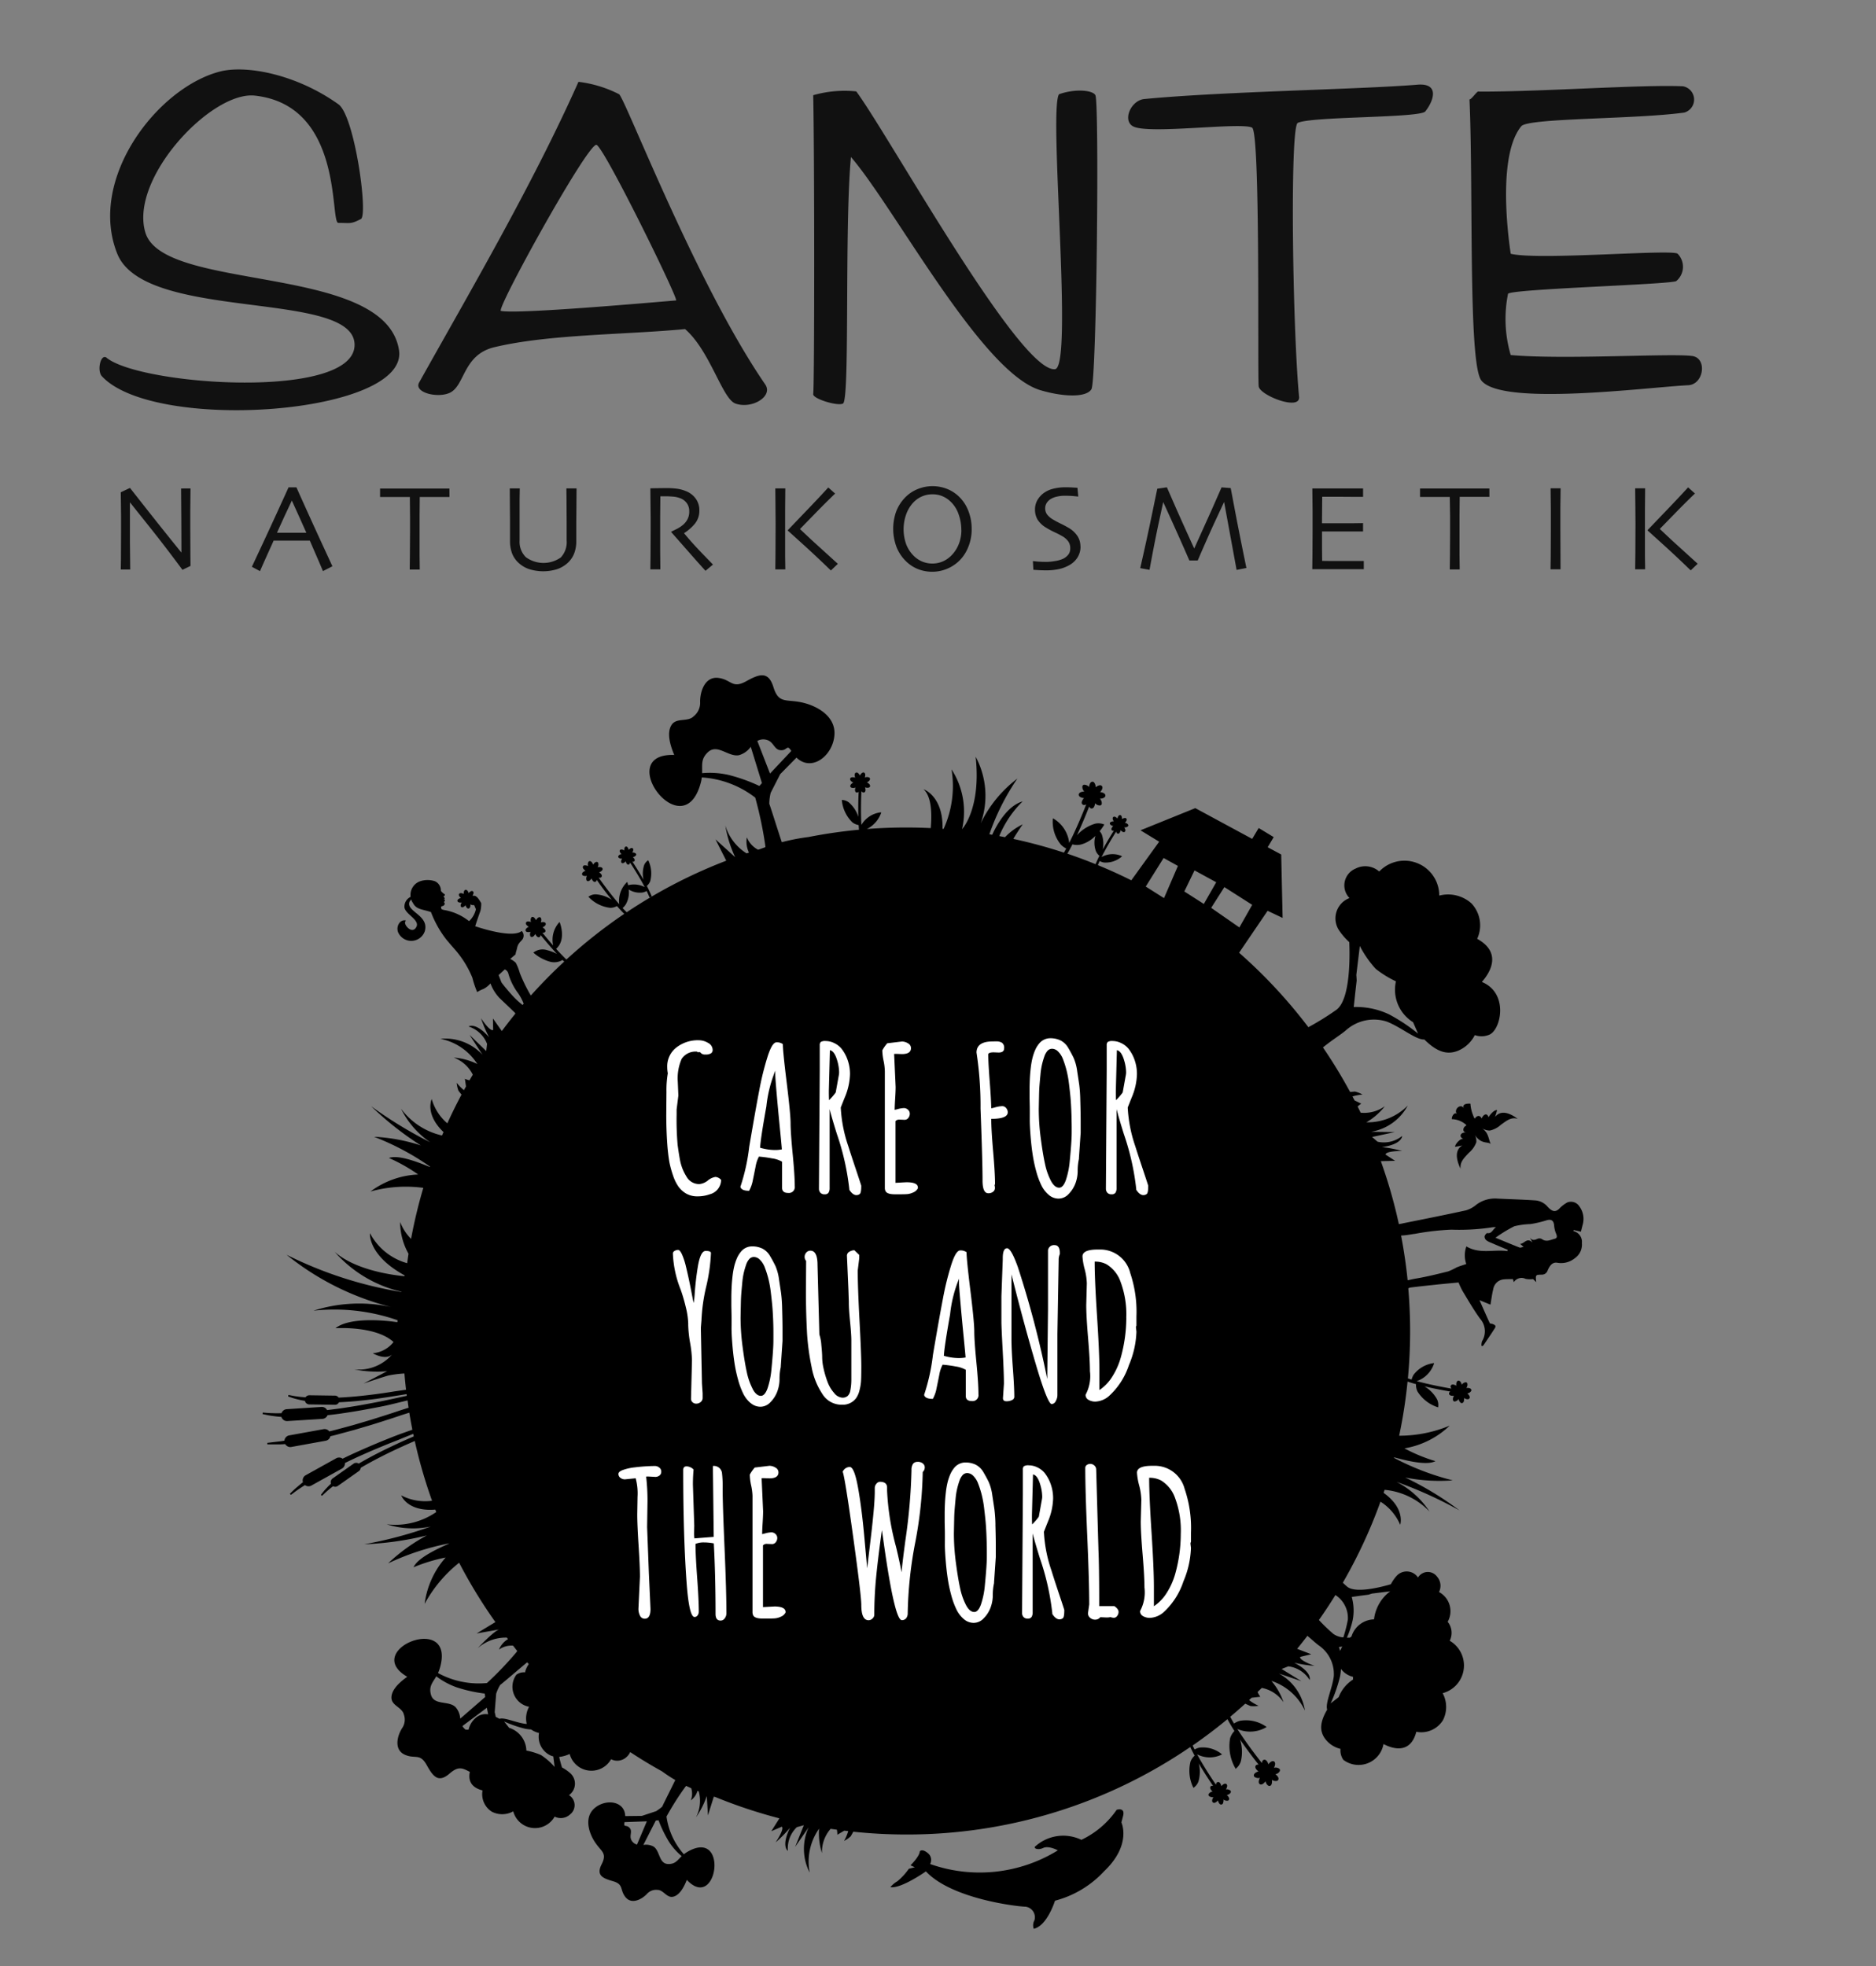
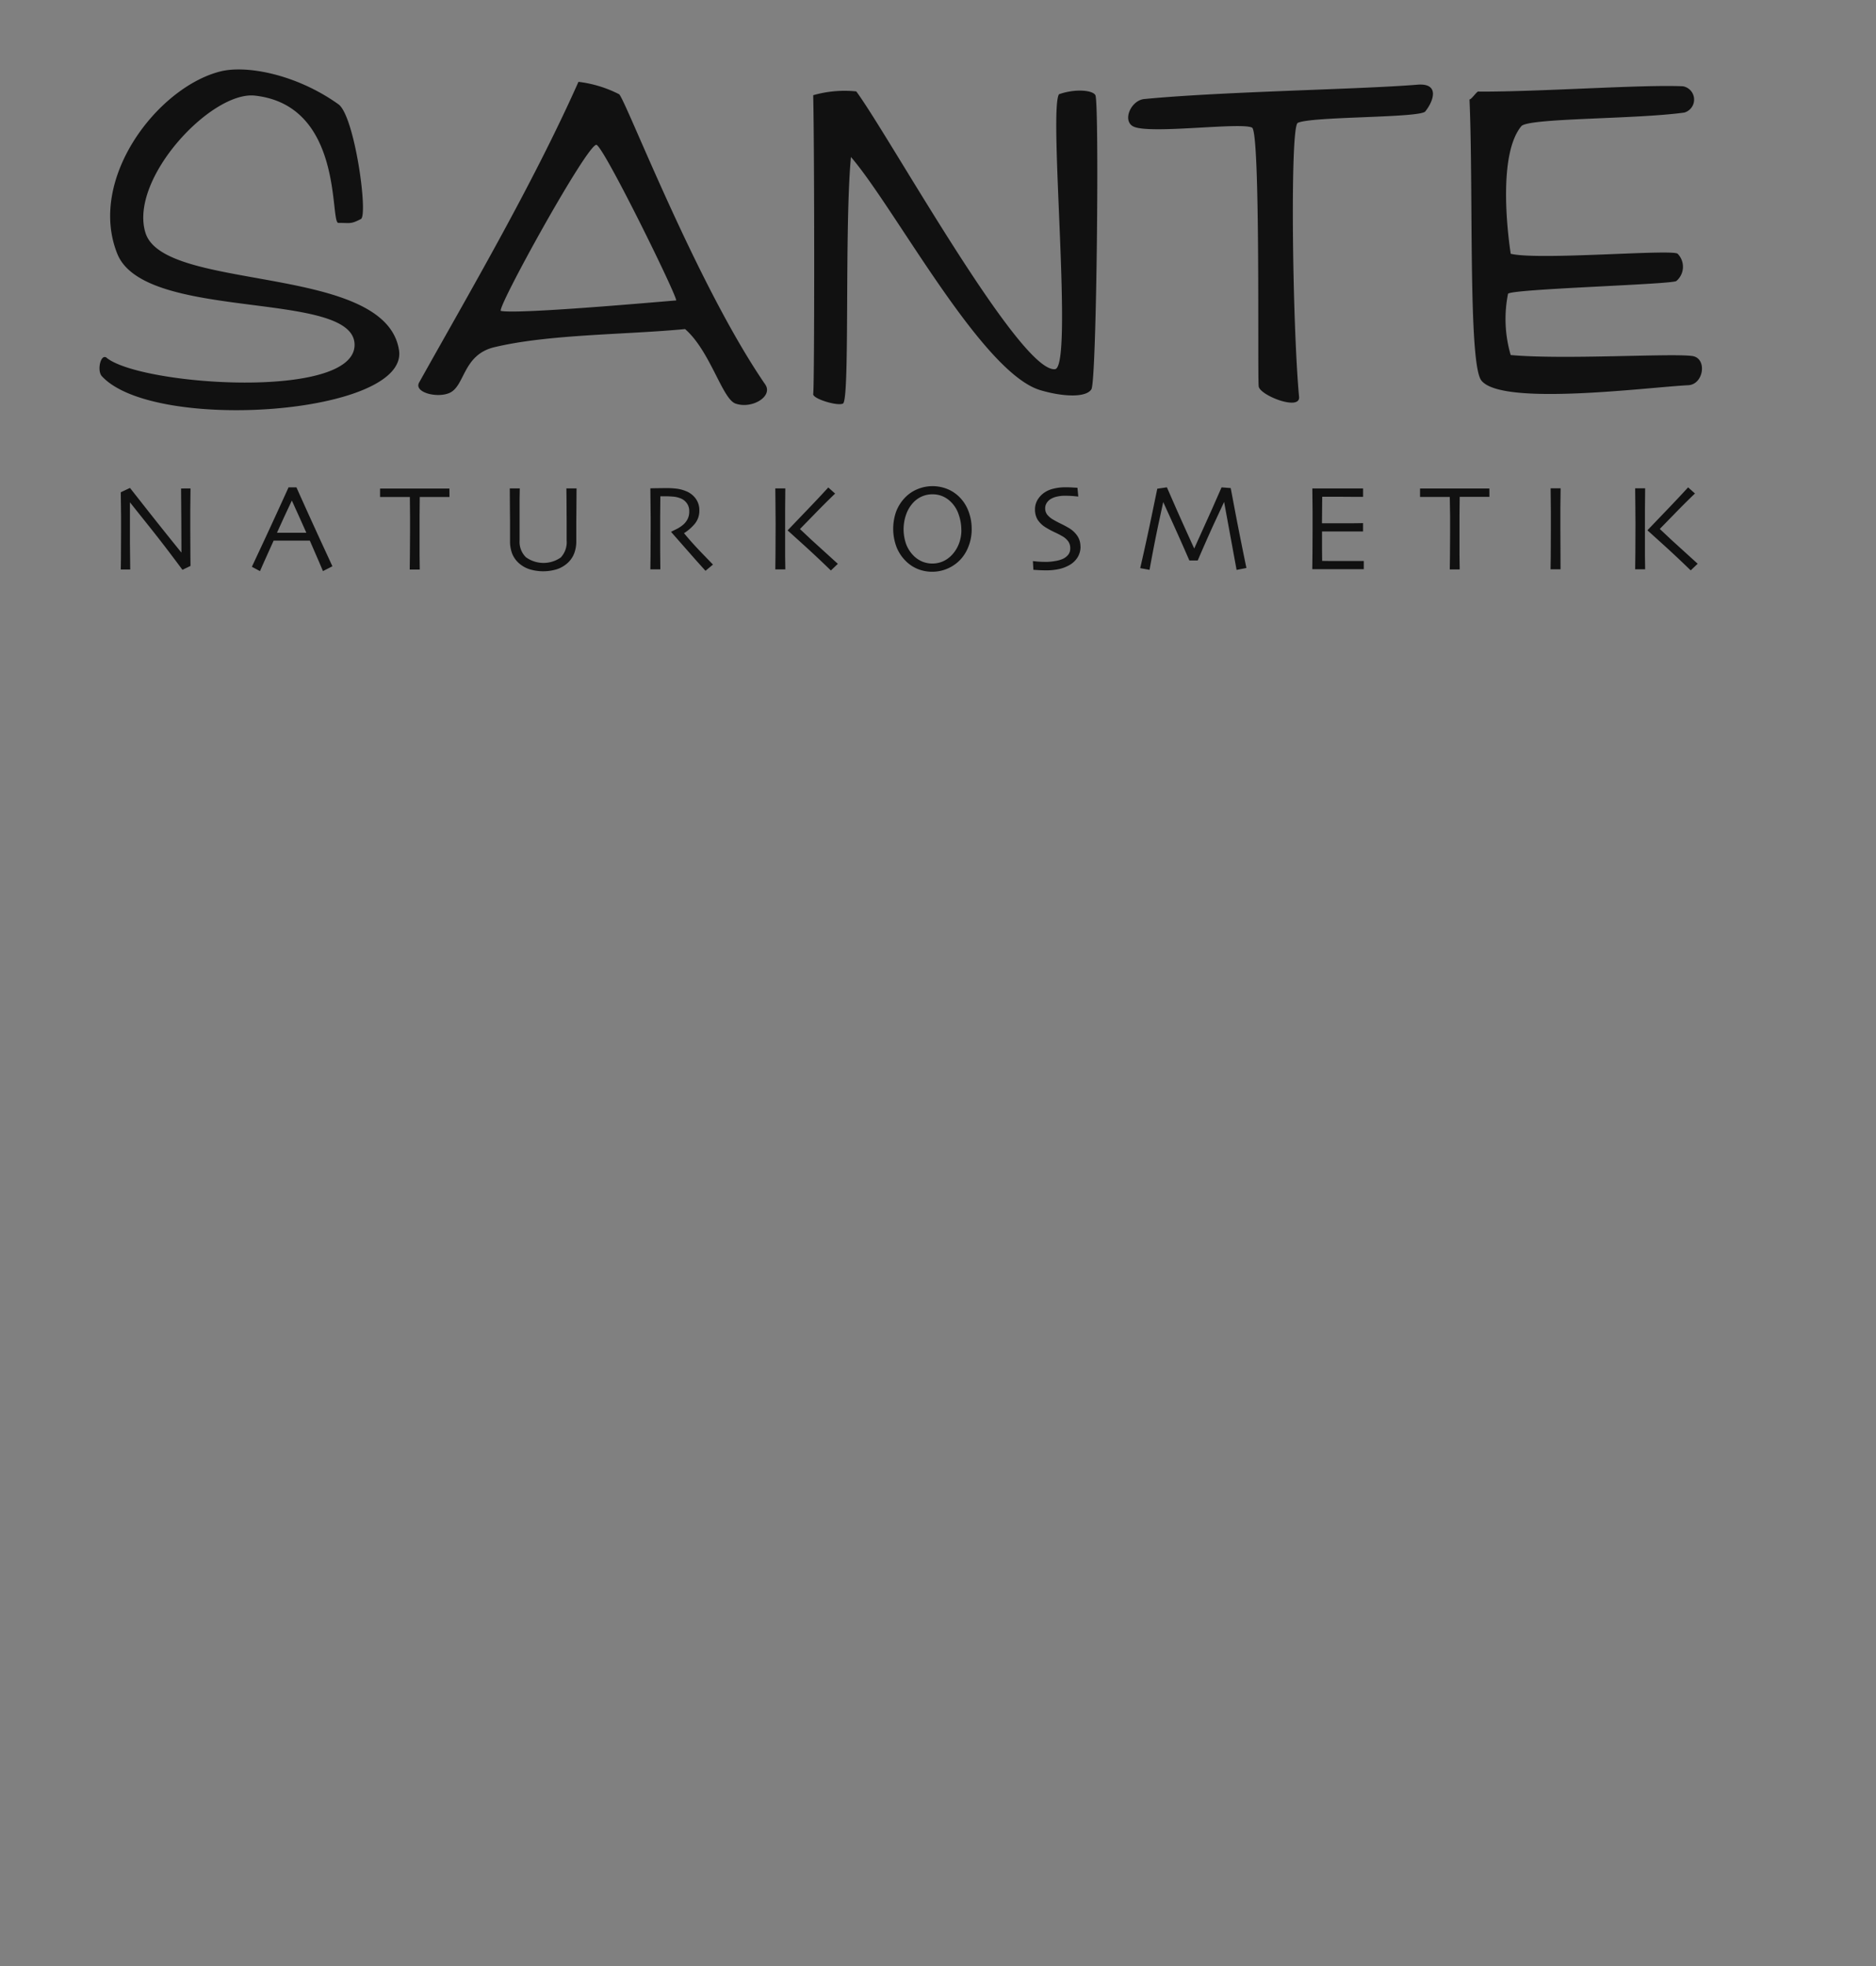
<svg xmlns="http://www.w3.org/2000/svg" width="125" height="131" viewBox="0 0 125 131">
  <rect x="0" y="0" width="125" height="131" fill="#808080" stroke="none" />
  <g id="Gruppe_2500" data-name="Gruppe 2500" transform="translate(-900 -23)">
    <g id="Gruppe_2499" data-name="Gruppe 2499">
-       <rect id="Rechteck_1999" data-name="Rechteck 1999" width="125" height="131" transform="translate(900 23)" fill="#fff" opacity="0" />
      <path id="Pfad_3" data-name="Pfad 3" d="M1.905,21.01c2.324,1.863,16.6,2.826,16.514-.9-.083-3.662-13.986-1.478-15.811-6.039C.62,9.106,5.261,3.011,9.451,1.93c1.743-.45,5.088.178,7.894,2.184,1.079.77,1.992,7.388,1.495,7.645-.682.351-.68.257-1.5.257-.581,0,.386-7.822-5.56-8.48-2.9-.321-8.382,5.525-7.3,9.122,1.2,4.005,16,2.028,16.9,7.838.664,4.3-16.314,5.525-19.8,1.734-.339-.368-.078-1.549.332-1.22m26.26-3.127c1.226.221,10.087-.572,11.676-.7.088-.254-4.878-10.368-5.32-10.368-.643,0-6.71,11-6.357,11.067m-3.443,5.471c-.839.353-2.37-.05-2.007-.7,3.266-5.852,7.527-13.1,10.617-20.036a8.052,8.052,0,0,1,2.71.827c.441.382,5.144,12.658,9.734,19.337.547.8-.9,1.662-1.985,1.272-.883-.318-1.678-3.5-3.355-4.962-3.972.382-9.072.335-12.713,1.209-2.119.509-1.942,2.607-3,3.053M48.98,3.508a7.611,7.611,0,0,1,2.868-.254C54.054,6.244,62.745,22,65.09,21.764c1.236-.127-.441-17.237.265-18.319,1.047-.378,2.245-.284,2.426.063.264.509.089,19.019-.265,19.592s-1.9.508-3.4.063C60.2,22,54.407,11,51.494,7.626c-.442,4.644-.057,16.171-.53,16.427-.353.191-2.039-.32-1.985-.637.088-.509.088-16.029,0-19.909m22.07.255c5.3-.509,14.3-.636,18.187-.955,1.5-.122,1.09,1.074.529,1.781-.353.446-7.577.321-8.5.764-.529.254-.353,13.549.088,18.255.09.961-2.621-.1-2.691-.7-.088-.763.128-16.929-.441-17.237-.706-.382-6.733.445-7.881-.064-.793-.352-.216-1.756.707-1.845m21.665.027c.146,0,.529-.623.619-.52,4.114.015,10.883-.479,13.6-.355a.9.9,0,0,1,.089,1.752c-3.266.454-10.4.354-10.859.908-1.5,1.817-.971,6.747-.706,8.5,1.854.454,10.77-.324,11.123,0a1.24,1.24,0,0,1-.089,1.817c-.313.229-10.859.52-11.212.844a8.514,8.514,0,0,0,.177,4.087c3.531.324,10.682-.13,12.095.065,1.019.14.77,1.9-.266,1.946-2.648.129-12.467,1.427-13.791-.325-.88-1.163-.519-12.751-.784-18.72" transform="translate(905.206 25.836)" fill="#111" />
      <path id="Pfad_4" data-name="Pfad 4" d="M11.694,111.845l-.016,1.448,0,1.173.008,1.822.008.718-.537.261q-1.217-1.644-2.278-2.967l-1.222-1.532,0,2.66.02,1.815h-.63l.012-.718.008-1.718,0-1.165L7.047,112.1l.614-.29,1.234,1.568q1.166,1.476,2.194,2.742l-.008-2.092-.016-2.181Zm9.455,5.185-.63.322-.254-.6-.621-1.431H17.232l-.655,1.456-.254.577-.54-.29.863-1.847q.762-1.64,1.581-3.446h.524q.807,1.805,1.586,3.5ZM19.414,114.8l-.46-1.028-.508-1.121-.512,1.092-.48,1.056,1.956,0Zm9.535-2.386-.54,0-1.44,0-.012,1.254,0,1.164,0,1.444.012.972H26.3l.012-.988.009-1.459v-1.113l-.012-1.274-1.4,0-.585,0v-.561l1.009,0,1.271,0,1.63,0,.71,0Zm8.467-.573-.009,1.282-.008.879v.786l0,.56a2.25,2.25,0,0,1-.141.827,1.682,1.682,0,0,1-.42.621,2.034,2.034,0,0,1-.694.42,3.124,3.124,0,0,1-1.9,0,1.993,1.993,0,0,1-.7-.42,1.707,1.707,0,0,1-.423-.621,2.306,2.306,0,0,1-.138-.827v-.56l0-.786-.008-.879-.008-1.282h.666l-.012.69,0,1.54v.6l0,.637a1.434,1.434,0,0,0,.423,1.121,2,2,0,0,0,2.32.016,1.484,1.484,0,0,0,.392-1.137v-.637l0-.6-.009-1.564-.008-.665Zm9.091,5.076-.5.415-.629-.7-1.666-1.894c.107-.063.242-.122.412-.21a2.155,2.155,0,0,0,.428-.295,1.262,1.262,0,0,0,.258-.338,1.1,1.1,0,0,0,.114-.54.866.866,0,0,0-.165-.533.923.923,0,0,0-.448-.33,1.627,1.627,0,0,0-.492-.105c-.172-.014-.331-.02-.476-.02l-.222,0H43l-.012,1.35v.827l0,1.5.012,1.19h-.666l.012-.935.008-1.733v-.746l-.02-1.984.4-.008.67-.008a5.727,5.727,0,0,1,.682.04,2.393,2.393,0,0,1,.645.174,1.448,1.448,0,0,1,.633.5,1.288,1.288,0,0,1,.234.771,1.352,1.352,0,0,1-.355.955,3.028,3.028,0,0,1-.666.565c.368.45.772.893,1.211,1.35Zm4.82.322H50.66l.012-1.064.008-1.979-.008-1.093-.012-1.262h.666l-.012,1.4,0,1.343,0,1.789Zm3.5-.371-.464.443q-.964-.935-1.859-1.745l-1.025-.927,1.069-1.117q.823-.85,1.642-1.742l.455.407q-.694.666-1.423,1.42l-.92.943.795.746Zm8.918-2.326a3.123,3.123,0,0,1-.226,1.2,2.643,2.643,0,0,1-.581.9,2.594,2.594,0,0,1-2.751.585,2.414,2.414,0,0,1-.8-.512,2.741,2.741,0,0,1-.634-.923,3.456,3.456,0,0,1-.049-2.387,2.745,2.745,0,0,1,.569-.919,2.414,2.414,0,0,1,.836-.584,2.631,2.631,0,0,1,2.029-.013,2.416,2.416,0,0,1,.8.54,2.627,2.627,0,0,1,.6.952,3.246,3.246,0,0,1,.206,1.161m-.69.064a3.059,3.059,0,0,0-.178-1.028,2.084,2.084,0,0,0-.532-.851,1.8,1.8,0,0,0-.544-.363,1.685,1.685,0,0,0-.671-.129,1.72,1.72,0,0,0-.677.133,1.74,1.74,0,0,0-.565.382,2.24,2.24,0,0,0-.5.8,2.962,2.962,0,0,0,0,2.031,2.193,2.193,0,0,0,.52.778,1.832,1.832,0,0,0,.545.359,1.788,1.788,0,0,0,1.343,0,1.843,1.843,0,0,0,.569-.379,2.237,2.237,0,0,0,.5-.738,2.514,2.514,0,0,0,.194-1m7.938,1.113a1.343,1.343,0,0,1-.2.729,1.489,1.489,0,0,1-.525.5,2.482,2.482,0,0,1-.693.27,3.956,3.956,0,0,1-.868.089q-.258,0-.536-.016l-.319-.02-.032-.581.314.033c.173.013.375.02.609.02a3.486,3.486,0,0,0,.553-.056,1.965,1.965,0,0,0,.52-.145,1,1,0,0,0,.364-.283.663.663,0,0,0,.128-.419.783.783,0,0,0-.128-.456,1.249,1.249,0,0,0-.419-.363q-.19-.112-.493-.254a5.248,5.248,0,0,1-.545-.291,1.691,1.691,0,0,1-.589-.544,1.289,1.289,0,0,1-.174-.661,1.25,1.25,0,0,1,.158-.641,1.585,1.585,0,0,1,.415-.468,1.773,1.773,0,0,1,.629-.29,3.292,3.292,0,0,1,.831-.1c.166,0,.335.005.5.016l.295.016.056.585-.294-.028q-.258-.025-.637-.025a2.216,2.216,0,0,0-.468.053,1.361,1.361,0,0,0-.419.154.817.817,0,0,0-.275.257.671.671,0,0,0-.113.387.709.709,0,0,0,.117.383,1.375,1.375,0,0,0,.449.375q.165.1.435.233c.182.087.362.181.537.283a1.8,1.8,0,0,1,.605.548,1.235,1.235,0,0,1,.206.7m11.063,1.439-.658.129-.831-4.528-.706,1.516q-.54,1.189-1.053,2.386h-.556q-.48-1.108-1.061-2.394l-.681-1.5-.335,1.544q-.3,1.435-.577,2.971l-.621-.112q.4-1.737.754-3.443l.383-1.85.641-.093.569,1.3q.531,1.205,1.251,2.778l1.186-2.628.636-1.447.61.048.335,1.77q.322,1.676.713,3.56m7.82.073-.537,0-1.238,0-.94,0-.718,0,.012-1.012.008-1.609,0-1.206-.016-1.552.714,0,.887,0,1.256,0,.524,0v.561l-.508,0-1.158-.008-.593,0H87.1l-.008.911-.008.855.428,0h.444l1.266,0,.6-.008v.556l-.666,0L88,114.712l-.464,0h-.448l0,1.209.008.75.577.008h.73l1.009,0,.459,0Zm8.369-4.817-.54,0-1.439,0-.013,1.254,0,1.164,0,1.444.013.972H95.6l.013-.988.008-1.459v-1.113L95.6,112.41l-1.395,0-.586,0v-.561l1.009,0,1.27,0,1.63,0,.71,0Zm4.739,4.826h-.665l.013-.863.008-1.781,0-1.206-.016-1.548h.665l-.016,1.343,0,1.245.008,1.9Zm5.638,0h-.665l.013-1.064.008-1.979-.008-1.093-.013-1.262h.665l-.013,1.4,0,1.343,0,1.789Zm3.5-.371-.464.443q-.964-.935-1.86-1.745l-1.024-.927,1.069-1.117q.823-.85,1.642-1.742l.457.407c-.464.444-.937.917-1.424,1.42l-.92.943.794.746Z" transform="translate(901 -56.298)" fill="#111" />
      <g id="Komponente_4_62" data-name="Komponente 4 – 62" transform="translate(917.5 68)">
        <g id="Signet_final">
-           <path id="Pfad_1" data-name="Pfad 1" d="M120.976,62.443c-.445-.15-.776.154-1.118.39a1.564,1.564,0,0,1-.747.389,1,1,0,0,1-.543-.172,1.031,1.031,0,0,1,.292.275c.176.214.232.667.324.8-.164-.149-.4-.045-.733-.259a1.1,1.1,0,0,1-.348-.392.918.918,0,0,1,.113.526,1.637,1.637,0,0,1-.491.7c-.282.31-.625.6-.553,1.073-.24-.479-.466-1.224.113-1.556-.088.019-.377.073-.464.087l-.021-.013c.027-.207.385-.577.568-.514-.322-.111-.25-.443.177-.431-.279-.008-.235-.371.023-.464-.022.008-.029-.039-.047-.056a1.477,1.477,0,0,0-.935-.363c-.022-.21.2-.508.342-.338-.252-.305.259-.759.47-.373-.207-.379.425-.321.425-.321a2.6,2.6,0,0,0,.189.8c.043.095.056.154.105.193.107-.172.319-.282.458-.005.092-.25.351-.42.454-.084.1-.168.356-.484.56-.479l.009.024c-.027.087-.1.355-.132.441C119.875,61.777,120.554,62.123,120.976,62.443Zm-26.724,46.04a5.932,5.932,0,0,1-2.35,2,2.789,2.789,0,0,0-3.029.4c-.242.152.117.317.483.142s.979.159.979.159a9.92,9.92,0,0,1-8.513.911.575.575,0,0,0-.151-.726c-.384-.323-.535-.122-.535-.122-.022.358-.62.934-.62.934l.288.132-.4.1a4.125,4.125,0,0,1-.764.832,1.672,1.672,0,0,0-.464.392c.712.116,2.367-1.052,2.367-1.052,1.733,1.861,6.192,2.352,6.634,2.353a.711.711,0,0,1,.6.9.7.7,0,0,0-.05.572c.9-.194,1.417-1.871,1.417-1.871a6.8,6.8,0,0,0,3.271-1.961c1.863-1.766,1.153-3.255,1.153-3.255l.108-.414C94.845,108.281,94.252,108.482,94.252,108.482Zm30.46-38.633-.029.07a.733.733,0,0,1,.567.8,1.1,1.1,0,0,1-.48,1.016,1.445,1.445,0,0,1-1.122.3c-.366-.08-.544.2-.678.506a.4.4,0,0,1-.39.282c-.424.005-.424.01-.372.5l-.21-.205a1.591,1.591,0,0,1-.5-.016.609.609,0,0,0-.781.222l-.064-.208c-.2.006-.4,0-.59.019a.781.781,0,0,0-.719.657c-.083.33-.123.675-.185,1.03l-.73-.3c.244.552.458,1.044.684,1.531.019.04.122.031.182.055.117.047.271.1.161.273-.233.373-.485.733-.73,1.1a.9.9,0,0,1-.088.1l-.079-.019a.885.885,0,0,1,.04-.305,1.258,1.258,0,0,0-.126-1.492c-.43-.591-.8-1.236-1.18-1.864a5.41,5.41,0,0,1-.26-.557c-.543.053-1.1.1-1.655.162-.523.054-1.045.11-1.566.177a.31.31,0,0,0-.128.055c.079.94.122,1.891.122,2.852,0,1.061-.052,2.109-.148,3.145.079.027.161.054.246.08a1.15,1.15,0,0,1,.138-.327h0v0a2,2,0,0,1,1.291-.764l.07-.009-.018.068a1.832,1.832,0,0,1-1.138,1.135c.9.247,1.878.423,2.317.5a.363.363,0,0,1-.04-.065.142.142,0,0,1,.025-.178c.069-.056.192-.036.334.049-.017-.177.024-.3.114-.334.06-.019.147.01.212.153a.7.7,0,0,1,.039.117.361.361,0,0,1,.267-.168.119.119,0,0,1,.1.071.366.366,0,0,1-.065.31c.168-.016.288.02.325.1a.124.124,0,0,1-.006.112.4.4,0,0,1-.255.153.518.518,0,0,1,.146.177.141.141,0,0,1-.025.178c-.069.055-.193.036-.335-.049.017.178-.024.3-.114.333-.06.02-.147-.01-.212-.153a.7.7,0,0,1-.039-.116.364.364,0,0,1-.267.167.116.116,0,0,1-.1-.072.365.365,0,0,1,.065-.309c-.167.016-.287-.021-.325-.1a.123.123,0,0,1,0-.1.214.214,0,0,1,.075-.084c-.368-.061-1.031-.18-1.727-.347a2.292,2.292,0,0,1,.846.869.868.868,0,0,1,.076.476l-.007.057-.054-.018a2.487,2.487,0,0,1-1.327-1.052,1.016,1.016,0,0,1-.092-.476c-.2-.056-.389-.113-.563-.171a33.495,33.495,0,0,1-.559,3.608,8.761,8.761,0,0,0,3.366-.672,5.705,5.705,0,0,1-3.016,1.514,11.192,11.192,0,0,0,2.065.851c-.656.353-2.346-.155-2.751-.254l-.01.035a17.611,17.611,0,0,0,3.915,1.5,11.8,11.8,0,0,1-3.165-.19,21,21,0,0,1,3.61,2.189,27.813,27.813,0,0,0-4.191-1.9,5.824,5.824,0,0,1,2.2,1.979,4.742,4.742,0,0,0-2.994-1.447c-.022.068-.043.136-.066.2,1.474,1.061,1.105,2.129,1.105,2.129a3.393,3.393,0,0,0-1.313-1.54,33.386,33.386,0,0,1-2.509,5.4c.117.112.221.206.3.271.592.47,2.38-.015,2.9-.17a2.828,2.828,0,0,1,.393-.567.912.912,0,0,1,1.418.118.762.762,0,0,1,1.27-.052.918.918,0,0,1,.127,1.02,1.448,1.448,0,0,1,.579,1.984,1.171,1.171,0,0,1,.135,1.263,1.907,1.907,0,0,1-.47,3.493,1.936,1.936,0,0,1,.016,1.808,1.706,1.706,0,0,1-1.772.766c-.486,1.868-2.184.793-2.187.818a1.686,1.686,0,0,1-2.674,1.051,1.1,1.1,0,0,1-.189-.732,1.792,1.792,0,0,1-.943-.569c-.544-.631-.381-1.295.054-2.049-.139-.426.341-1.4.441-2.218a2.31,2.31,0,0,0-.959-2.029c-.209-.145-.474-.394-.8-.668q-.333.437-.68.864l.063.029.873.335-.739.179c-.053.247.954.592.954.592a8.067,8.067,0,0,1-1.352-.209c1.233.64,1.03,1.153,1.03,1.153a1.94,1.94,0,0,0-1.419-.909l-.447.176,1.316.811-1.495-.508a3.422,3.422,0,0,1,1.731,2.466,3.772,3.772,0,0,0-2.234-1.976,4.331,4.331,0,0,1,.81,1.426,2.267,2.267,0,0,0-1.45-.958c-.093.092-.187.183-.281.275a1.4,1.4,0,0,0,.186.315l-.583.065-.168.156a2.948,2.948,0,0,0,.631.378,1.816,1.816,0,0,1-.542.018l-.346-.156q-.492.447-1,.874c.076.142.159.292.253.448a1.334,1.334,0,0,1,.376-.176h0v0a2.343,2.343,0,0,1,1.726.357l.069.047-.069.046a2.133,2.133,0,0,1-1.881.089c.592.928,1.311,1.86,1.638,2.272a.436.436,0,0,1,.017-.089.165.165,0,0,1,.161-.135c.1.006.2.121.254.308.123-.168.258-.246.36-.2.068.031.121.126.065.3a.813.813,0,0,1-.057.133.423.423,0,0,1,.364.065.142.142,0,0,1,.033.143.425.425,0,0,1-.3.22c.159.119.236.247.2.349a.144.144,0,0,1-.093.093.463.463,0,0,1-.342-.068.617.617,0,0,1-.01.27c-.028.09-.088.141-.161.136-.1-.007-.2-.122-.254-.309-.124.169-.258.246-.36.2-.069-.03-.121-.125-.066-.3a.825.825,0,0,1,.056-.132.426.426,0,0,1-.364-.066.138.138,0,0,1-.033-.144c.028-.09.137-.167.3-.219-.158-.119-.235-.246-.2-.348a.142.142,0,0,1,.08-.087.25.25,0,0,1,.131-.014c-.275-.345-.761-.975-1.239-1.674a2.727,2.727,0,0,1,.06,1.431,1.016,1.016,0,0,1-.3.477l-.051.044-.033-.059a2.968,2.968,0,0,1-.339-1.973,1.187,1.187,0,0,1,.291-.488c-.18-.283-.334-.546-.466-.79q-1.12.927-2.32,1.755c.04.087.083.176.13.268a1.131,1.131,0,0,1,.33-.127h0a1.993,1.993,0,0,1,1.443.405l.055.044-.061.035a1.813,1.813,0,0,1-1.6-.037c.447.823,1,1.655,1.256,2.024a.36.36,0,0,1,.019-.074.14.14,0,0,1,.144-.105c.088.011.159.114.2.276.114-.135.233-.193.317-.149.056.03.1.114.038.26a.688.688,0,0,1-.056.11.36.36,0,0,1,.305.077.12.12,0,0,1,.019.123.36.36,0,0,1-.267.168c.128.11.186.223.152.308a.122.122,0,0,1-.084.073.393.393,0,0,1-.286-.078.523.523,0,0,1-.025.229.139.139,0,0,1-.145.106c-.087-.012-.16-.115-.2-.277-.115.136-.233.193-.317.148-.056-.03-.1-.113-.038-.259a.7.7,0,0,1,.055-.109.363.363,0,0,1-.3-.078.118.118,0,0,1-.019-.124.36.36,0,0,1,.266-.168c-.127-.11-.185-.223-.152-.307a.121.121,0,0,1,.073-.069.211.211,0,0,1,.112,0c-.213-.309-.588-.872-.952-1.493A2.318,2.318,0,0,1,99.7,106.6a.863.863,0,0,1-.287.386l-.046.034-.024-.052a2.524,2.524,0,0,1-.171-1.693,1.007,1.007,0,0,1,.276-.4c-.111-.2-.207-.4-.292-.576a33.422,33.422,0,0,1-18.911,5.829,33.966,33.966,0,0,1-3.54-.186l-.168.3a1.826,1.826,0,0,1-.446.312,3.2,3.2,0,0,0,.277-.652l-.264-.03-.464.273a1.453,1.453,0,0,0-.03-.338c-.139-.019-.278-.037-.416-.058a2.336,2.336,0,0,0-.577,1.621,4.354,4.354,0,0,1-.193-1.632,3.819,3.819,0,0,0-.625,2.929,3.442,3.442,0,0,1-.069-3.02l-.9,1.306.577-1.443-.463.128a1.966,1.966,0,0,0-.6,1.583s-.467-.289.144-1.545a8.161,8.161,0,0,1-.962.98s.605-.882.416-1.049l-.7.3.5-.793.036-.064a33.324,33.324,0,0,1-4.462-1.5c.173.08.224.107.091.065l-.387,1.236-.079-1.284a5.768,5.768,0,0,1-.721,1.423,2.389,2.389,0,0,0,.185-1.734l-.084-.034a1.175,1.175,0,0,1-.445.632,1.19,1.19,0,0,0,.028-.811c-.113-.05-.225-.1-.335-.156l-.065.077a18.742,18.742,0,0,0-1.247,1.969,4.767,4.767,0,0,0,1.159,2.511,1.884,1.884,0,0,1,.215-.149c2.812-1.665,2.024,4.029-.02,1.857-.151.387-.446,1.018-.911,1.121-.426.1-.642-.461-1.054-.455a.814.814,0,0,0-.7.278c-.358.372-1.034.712-1.433.191-.382-.5-.093-.839-.827-1.049-.661-.19-1.134-.375-.75-1.126.251-.492.165-.7-.042-.959-.1-.12-.216-.251-.342-.427-.465-.648-.8-1.7-.12-2.325.746-.679,2.045-.524,2.075.5l1.111-.013.951-.315s.413-.273.421-.335c.005-.04.546-1.107.853-1.739a9.822,9.822,0,0,1-.885-.58q-1.085-.6-2.12-1.283a.967.967,0,0,1-.254.339.908.908,0,0,1-1.02.138,1.5,1.5,0,0,1-2.758-.352,2.259,2.259,0,0,1-.7.2c.07.3.143.552.189.7a2.827,2.827,0,0,1,.571.4.937.937,0,0,1-.106,1.445.782.782,0,0,1,.064,1.292.908.908,0,0,1-1.02.138,1.5,1.5,0,0,1-2.758-.352,1.506,1.506,0,0,1-1.426.025A1.377,1.377,0,0,1,52,107.191c-.883-.225-.939-.805-.845-1.236-.077-.039-.151-.077-.219-.109-.364-.173-.629-.217-1.132.221-.769.668-1.119.16-1.528-.572-.453-.812-.769-.373-1.46-.686-.721-.327-.516-1.225-.182-1.756a1,1,0,0,0,.126-.912c-.109-.491-.821-.589-.829-1.122-.011-.582.643-1.11,1.053-1.4-3.116-1.812,3.314-4.358,2.163-.549a2.3,2.3,0,0,1-.113.3,5.665,5.665,0,0,0,3.261.665A22.569,22.569,0,0,0,54.242,98c.025-.035.049-.067.071-.1-.094-.116-.187-.234-.277-.354a1.411,1.411,0,0,0-.94.263,1.438,1.438,0,0,1,.6-.7l-.074-.1a2.845,2.845,0,0,0-1.952.711s1.126-1.2,1.459-1.258l-1.522.269,1.249-.757a33.551,33.551,0,0,1-2.415-3.955,8.946,8.946,0,0,0-2.3,2.743,5.789,5.789,0,0,1,1.4-3.09,11.178,11.178,0,0,0-2.136.649c.329-.784,2.389-1.552,2.374-1.593a17.138,17.138,0,0,0-4.069,1.332A11.9,11.9,0,0,1,48.289,90.2a20.86,20.86,0,0,1-4.173.589,27.746,27.746,0,0,0,4.442-1.184,5.762,5.762,0,0,1-2.942-.146,4.813,4.813,0,0,0,3.3-.817l-.062-.164c-1.88.149-2.272-.947-2.272-.947a3.429,3.429,0,0,0,2.054.358,33.257,33.257,0,0,1-1.152-3.981l-.083.036c-.384.165-.793.35-1.216.548-.372.174-.751.36-1.156.571-.363.188-.718.383-1.056.578l-.091.055a.3.3,0,0,1-.128.222l-1.4.987a.3.3,0,0,1-.313.016c-.12.09-.211.164-.286.23-.151.124-.262.232-.335.3l-.117.111-.074-.068.131-.163a3.525,3.525,0,0,1,.275-.315c.079-.087.177-.183.266-.267a.305.305,0,0,1,.111-.347l1.4-.987a.3.3,0,0,1,.338,0l.07-.042c.388-.223.737-.414,1.07-.586.414-.214.8-.4,1.169-.575.418-.2.83-.383,1.223-.552l.136-.061c-.012-.056-.025-.111-.036-.167-.329.131-.749.3-.985.4-.425.163-.883.347-1.4.564-.42.176-.858.367-1.339.585-.272.125-.542.254-.827.394a.4.4,0,0,1-.2.371l-2.036,1.131a.388.388,0,0,1-.426-.032c-.157.1-.277.175-.377.246-.179.118-.312.219-.408.292l-.153.116-.066-.078.182-.176a4.3,4.3,0,0,1,.334-.3c.1-.088.213-.18.354-.29a.393.393,0,0,1,.182-.466l2.037-1.132a.388.388,0,0,1,.421.03c.306-.15.584-.282.848-.4.442-.2.9-.4,1.349-.589.514-.215.974-.4,1.407-.567.235-.091.695-.25,1.046-.374q-.112-.566-.205-1.138c-.194.062-.476.151-.549.175-.311.106-.635.215-.956.315l-.2.065c-.408.13-.831.266-1.245.384l-.713.211-.911.246c-.158.044-.315.086-.471.125l-.215.051a.39.39,0,0,1-.312.3l-2.289.414a.387.387,0,0,1-.407-.192,4.642,4.642,0,0,1-.488.02l-.7,0-.007-.1.694-.083a4.308,4.308,0,0,0,.449-.065.39.39,0,0,1,.319-.351l2.289-.415a.39.39,0,0,1,.38.15l.207-.05c.139-.034.277-.072.418-.11l.256-.069.7-.189.71-.21c.425-.122.86-.261,1.28-.395l.164-.052c.317-.1.635-.206.944-.31.084-.029.409-.131.607-.194-.025-.162-.046-.325-.068-.487-.43.1-1.176.292-1.568.371-.448.091-.936.184-1.49.282-.452.08-.927.155-1.45.231-.282.039-.557.073-.826.1a.393.393,0,0,1-.338.247L39,82.579a.388.388,0,0,1-.4-.274c-.2-.018-.4-.037-.569-.065a4.134,4.134,0,0,1-.45-.077l-.239-.05.014-.1.2.016c.12.01.283.023.494.026.156.008.336.006.556,0a.386.386,0,0,1,.343-.266l2.321-.151a.388.388,0,0,1,.37.21c.261-.031.526-.065.8-.1.533-.077,1-.152,1.44-.229.551-.1,1.035-.189,1.48-.28.333-.067,1.091-.233,1.592-.343l-.014-.112-.742.12c-.412.068-.846.132-1.326.2-.407.054-.841.1-1.292.145-.375.034-.758.061-1.142.079a.3.3,0,0,1-.272.167l-1.709-.025a.3.3,0,0,1-.288-.237,5.133,5.133,0,0,1-.528-.111,3.265,3.265,0,0,1-.406-.12l-.188-.063.025-.1s.056.01.159.031.256.052.444.074c.155.025.342.039.536.051a.3.3,0,0,1,.254-.135l1.709.025a.3.3,0,0,1,.242.132c.4-.02.768-.046,1.136-.079.464-.045.883-.092,1.28-.144.455-.059.9-.125,1.317-.194l.756-.109q-.063-.538-.108-1.082a7.127,7.127,0,0,0-1.077.138c-.393.107-1.643.53-1.643.53l1.568-.819a7.842,7.842,0,0,1-2.19-.122,2.942,2.942,0,0,0,2.514-.983c-.466.394-1.279-.092-1.279-.092a1.973,1.973,0,0,0,1.381-.748c-1.19-1.1-3.868-.92-3.868-.92.845-.676,2.871-.585,4.125-.4,0-.044.008-.089.012-.133a12.8,12.8,0,0,0-5.6-.635,9.943,9.943,0,0,1,5.187-.241A18.111,18.111,0,0,1,38.945,71.5a26.717,26.717,0,0,0,7.654,2.48l0-.02a8.421,8.421,0,0,1-4.45-2.655c1.439,1.272,4.063,1.57,4.653,1.621,0-.017.007-.034.012-.051C44.331,71.518,44.5,70.06,44.5,70.06a4.021,4.021,0,0,0,2.479,2c.028-.21.057-.419.089-.628a4.352,4.352,0,0,1-.559-2.12,3.249,3.249,0,0,0,.729,1.128,33.3,33.3,0,0,1,.816-3.4,8.8,8.8,0,0,0-3.518.243,5.7,5.7,0,0,1,3.176-1.133,11.217,11.217,0,0,0-1.947-1.1c.714-.278,2.405.485,2.731.6l.009-.024a17.483,17.483,0,0,0-3.731-1.988,11.808,11.808,0,0,1,3.119.577A21.048,21.048,0,0,1,44.578,61.6a27.878,27.878,0,0,0,3.93,2.4,5.841,5.841,0,0,1-1.939-2.234A4.684,4.684,0,0,0,49.3,63.551c.032-.076.066-.151.1-.227-1.267-1.211-.785-2.2-.785-2.2a3.287,3.287,0,0,0,1.04,1.617q.442-.974.944-1.913l-.2-.254a1.856,1.856,0,0,1-.12-.533,3.3,3.3,0,0,0,.48.492c.046-.084.093-.166.139-.249l-.074-.51a1.466,1.466,0,0,0,.306.1c.072-.126.148-.25.222-.375A2.333,2.333,0,0,0,50.08,58.36a4.261,4.261,0,0,1,1.573.431,3.772,3.772,0,0,0-2.46-1.681A3.373,3.373,0,0,1,52,58.176l-.865-1.33,1.111,1.079.056-.48a1.952,1.952,0,0,0-1.23-1.155s.441-.328,1.367.714a8.219,8.219,0,0,1-.541-1.266s.585.9.809.782l-.014-.766.542.767.054.068q.439-.591.9-1.16c-.011-.018-.021-.037-.031-.058l-1.037-.991a2.842,2.842,0,0,1-.593-.963,1.6,1.6,0,0,1-.46.368,2.007,2.007,0,0,0-.425.212,6.6,6.6,0,0,1-.32-.957,6.7,6.7,0,0,0-1.153-1.87c-.148-.168-.368-.418-.6-.7a7.048,7.048,0,0,1-1.008-1.809c-.584-.192-.944-.164-1.177-.562l-.027-.049a.713.713,0,0,1-.111-.233l-.109.15c-.271.675,1.342.889,1.009,1.99a.956.956,0,0,1-1.733.133c-.211-.358.005-.9.415-.877.068,0,.067.025.033.067-.163.2.462.932.737.357.216-.452-.722-.824-.8-1.27a.719.719,0,0,1,.409-.717.961.961,0,0,1,.644-1.042,1.522,1.522,0,0,1,.972,0,.675.675,0,0,1,.4.643,1.01,1.01,0,0,0,.258.232s.052.073-.089.133c0,0,.082.091.081.144s-.069.069-.069.069l.06,0s.074.07-.032.151c-.03.023.068.07.041.158-.051.172-.258.094-.237.218s.021.124.185.167a3.665,3.665,0,0,1,1.681.746,1.545,1.545,0,0,0,.455-.8s-.069-.145-.113-.273a.317.317,0,0,1-.254-.053c.013.143-.022.246-.1.276a.1.1,0,0,1-.094-.007.318.318,0,0,1-.126-.21.444.444,0,0,1-.16.13.117.117,0,0,1-.145-.024c-.045-.057-.027-.161.047-.281-.153.018-.261-.016-.283-.092-.016-.053.014-.13.15-.186a.617.617,0,0,1,.083-.027c-.1-.076-.147-.157-.139-.224a.105.105,0,0,1,.066-.086.316.316,0,0,1,.259.052c-.013-.143.022-.246.1-.277a.109.109,0,0,1,.094.007.322.322,0,0,1,.126.211.448.448,0,0,1,.16-.13.118.118,0,0,1,.145.023c.046.057.028.161-.046.281.133-.015.228.01.266.066.108.045.318.425.318.425a2.031,2.031,0,0,1-.055.527c-.076.189-.24.68-.347,1.011.093.032,2.476.851,3.1.315a.443.443,0,0,1-.012.633c-.313.327-.252.393-.354.721s.089.077-.4.512a1.343,1.343,0,0,1,.374.258,3.549,3.549,0,0,1,.266.678,10.791,10.791,0,0,0,.734,1.5q1.058-1.182,2.224-2.261c-.037-.036-.075-.072-.112-.11a1.063,1.063,0,0,1-.839.116,2.785,2.785,0,0,1-1.063-.569l-.041-.036.043-.033A.994.994,0,0,1,56.3,51.2a2.834,2.834,0,0,1,.658.253c-.462-.5-.867-.985-1.089-1.259a.191.191,0,0,1-.047.117.112.112,0,0,1-.106.029c-.072-.017-.142-.094-.2-.217-.079.142-.173.216-.258.2a.117.117,0,0,1-.078-.068.378.378,0,0,1,.022-.279.46.46,0,0,1-.224.017.129.129,0,0,1-.114-.116c0-.083.078-.168.219-.232-.147-.083-.221-.184-.193-.27.02-.06.1-.112.25-.076a.665.665,0,0,1,.091.028.344.344,0,0,1,.018-.3.111.111,0,0,1,.113-.037c.074.016.142.094.2.217.079-.142.174-.216.258-.2a.118.118,0,0,1,.079.068.38.38,0,0,1-.022.279.459.459,0,0,1,.223-.017.129.129,0,0,1,.114.116c0,.083-.078.168-.219.232.146.083.22.184.193.269-.017.053-.078.1-.2.085.163.2.418.512.717.851a1.747,1.747,0,0,1,.38-1.516l.048-.046.025.061c0,.011.438,1.113-.255,1.724q.361.4.685.713a33.717,33.717,0,0,1,3.854-3.043c-.153-.152-.314-.325-.485-.52a.936.936,0,0,1-.437.118,2.334,2.334,0,0,1-1.43-.7l-.038-.038.045-.03a.8.8,0,0,1,.431-.131,2.137,2.137,0,0,1,1.079.362c-.428-.525-.8-1.04-1-1.33a.2.2,0,0,1-.04.1.113.113,0,0,1-.084.043c-.084,0-.164-.086-.22-.235-.075.114-.158.181-.233.183a.109.109,0,0,1-.1-.057.348.348,0,0,1,.03-.3.655.655,0,0,1-.113.014c-.147,0-.208-.058-.215-.118-.013-.089.076-.176.232-.235-.13-.086-.2-.184-.18-.265a.131.131,0,0,1,.14-.095.482.482,0,0,1,.209.052.379.379,0,0,1,.023-.281.114.114,0,0,1,.091-.051c.085,0,.165.085.221.235.074-.114.158-.182.234-.184a.112.112,0,0,1,.1.057.346.346,0,0,1-.031.3.644.644,0,0,1,.114-.014c.147,0,.208.058.216.117.012.089-.077.176-.233.235.13.086.2.183.179.265a.132.132,0,0,1-.139.095.336.336,0,0,1-.071-.007c.242.345.794,1.108,1.372,1.771a1.741,1.741,0,0,1,.483-1.438l.05-.043.021.063s.019.06.039.153A1.561,1.561,0,0,1,62.805,47c-.346-.664-.779-1.338-.976-1.637a.287.287,0,0,1-.016.059.112.112,0,0,1-.117.082c-.07-.01-.125-.094-.154-.224-.094.107-.189.151-.256.115-.044-.025-.074-.093-.027-.209a.55.55,0,0,1,.046-.087.288.288,0,0,1-.243-.066.1.1,0,0,1-.014-.1.288.288,0,0,1,.216-.131c-.1-.09-.146-.181-.117-.248a.1.1,0,0,1,.068-.057.315.315,0,0,1,.228.067.419.419,0,0,1,.023-.183.111.111,0,0,1,.117-.083c.07.011.126.094.154.224.094-.107.189-.151.256-.114.045.025.075.092.027.208a.559.559,0,0,1-.046.086.289.289,0,0,1,.242.067.094.094,0,0,1,.014.1.288.288,0,0,1-.215.13c.1.09.145.181.118.248a.1.1,0,0,1-.059.054.17.17,0,0,1-.09,0c.166.25.458.706.741,1.208a1.855,1.855,0,0,1,.043-.973.69.69,0,0,1,.235-.3l.037-.027.019.042a2.018,2.018,0,0,1,.114,1.357.807.807,0,0,1-.226.313c.134.258.242.492.327.7a1.077,1.077,0,0,1-.131.067l-.023-.016h0c-.052-.128-.113-.266-.184-.413a.907.907,0,0,1-.265.1h0a1.4,1.4,0,0,1-.932-.2,1.588,1.588,0,0,1-.189.984h0v0a1.073,1.073,0,0,1-.218.253c.095.1.185.194.274.281A33.462,33.462,0,0,1,68.24,45.24l-.719-1.422,1.314,1.19a8,8,0,0,1-.658-2.109,3.325,3.325,0,0,0,1.417,1.854l.158-.051a1.7,1.7,0,0,1-.141-1.017,1.624,1.624,0,0,0,.746.824l.115-.034c.124-.046.249-.092.374-.135,0-.044-.007-.09-.01-.139a26.078,26.078,0,0,0-.665-3.163,6.493,6.493,0,0,0-3.561-1.346,2.619,2.619,0,0,1-.069.357c-1.174,4.394-5.875-2-1.767-1.853-.223-.53-.54-1.441-.18-2,.328-.511,1.078-.172,1.478-.581a1.144,1.144,0,0,0,.426-.961c-.005-.718.336-1.714,1.231-1.591.857.118.9.737,1.827.227.835-.46,1.48-.739,1.824.378.225.731.508.85.965.905.21.025.455.037.748.087,1.082.185,2.431.893,2.356,2.178-.082,1.4-1.514,2.517-2.53,1.535l-1.084,1.1L71.2,40.717a3.106,3.106,0,0,0-.093.741c.033.044.526,1.627.832,2.55a13.789,13.789,0,0,1,1.783-.345,33.531,33.531,0,0,1,3.361-.486c-.009-.1-.016-.2-.022-.311a.937.937,0,0,1-.416-.178,2.367,2.367,0,0,1-.7-1.437l-.006-.054.054,0a.8.8,0,0,1,.42.164,2.166,2.166,0,0,1,.629.955c-.016-.679,0-1.317.021-1.671a.2.2,0,0,1-.092.053.113.113,0,0,1-.092-.018c-.068-.051-.077-.169-.03-.321a.336.336,0,0,1-.3,0,.111.111,0,0,1-.046-.108c.01-.074.084-.152.2-.215a.646.646,0,0,1-.1-.059c-.118-.088-.128-.174-.1-.226.044-.078.167-.092.326-.041-.05-.148-.043-.267.02-.32a.13.13,0,0,1,.168.012.489.489,0,0,1,.133.17.375.375,0,0,1,.19-.207.114.114,0,0,1,.1.016c.069.051.078.17.031.322a.337.337,0,0,1,.3,0,.113.113,0,0,1,.045.108c-.01.074-.084.152-.205.215a.649.649,0,0,1,.1.059c.118.088.128.175.1.227-.045.077-.169.091-.327.04.049.149.044.267-.021.32a.131.131,0,0,1-.167-.012.341.341,0,0,1-.052-.05c-.019.422-.051,1.366,0,2.247a1.718,1.718,0,0,1,1.259-.834l.066,0-.022.063a1.909,1.909,0,0,1-.937,1.043q1.3-.1,2.629-.1.817,0,1.625.04c.086-.983.053-2.109-.482-2.592,0,0,1.32.447,1.269,2.639l.073,0a6.9,6.9,0,0,0,.526-3.962,5.188,5.188,0,0,1,.7,3.986s1.281-1.334.907-4.828a5.5,5.5,0,0,1,.336,4.438,8.241,8.241,0,0,1,2.444-2.981,15.524,15.524,0,0,0-1.866,3.712l.189.031c.335-.731,1.039-1.94,2.028-2.223A6.935,6.935,0,0,0,86.43,43.6l.385.074a4.021,4.021,0,0,1,1.179-.856s-.3.418-.629.97a33.323,33.323,0,0,1,3.373.915c.051-.087.1-.178.155-.273a1.341,1.341,0,0,1-.34-.24v0h0a2.389,2.389,0,0,1-.557-1.685L90,42.418l.074.037a2.167,2.167,0,0,1,1.017,1.6c.5-.981.942-2.075,1.133-2.566a.426.426,0,0,1-.084.03.164.164,0,0,1-.2-.072c-.047-.093.006-.231.137-.376-.206-.024-.34-.1-.353-.214-.007-.074.048-.168.227-.208a.792.792,0,0,1,.143-.017.431.431,0,0,1-.126-.351.14.14,0,0,1,.106-.1.422.422,0,0,1,.338.152c.023-.2.094-.329.2-.352a.142.142,0,0,1,.126.035.472.472,0,0,1,.113.333.6.6,0,0,1,.237-.126.163.163,0,0,1,.2.072c.046.093-.006.233-.138.376.207.024.34.1.352.214.008.075-.047.168-.226.208a.811.811,0,0,1-.142.017.434.434,0,0,1,.125.351.137.137,0,0,1-.107.1.422.422,0,0,1-.337-.151c-.023.2-.094.328-.2.351a.141.141,0,0,1-.115-.026.254.254,0,0,1-.078-.108c-.159.413-.457,1.152-.818,1.919a2.681,2.681,0,0,1,1.2-.768,1,1,0,0,1,.562.028l.064.023-.034.058a3.578,3.578,0,0,1-.277.39.747.747,0,0,1,.144.219,1.909,1.909,0,0,1,.062,1c.282-.522.575-1,.741-1.256a.176.176,0,0,1-.093,0,.1.1,0,0,1-.062-.055c-.029-.068.015-.163.117-.257a.3.3,0,0,1-.224-.13.1.1,0,0,1,.012-.1.3.3,0,0,1,.248-.073.582.582,0,0,1-.049-.088c-.051-.119-.022-.189.024-.215.067-.039.167,0,.265.113.026-.135.083-.222.155-.234a.115.115,0,0,1,.122.083.432.432,0,0,1,.027.188.324.324,0,0,1,.233-.073.1.1,0,0,1,.071.058c.03.069-.014.163-.116.258a.3.3,0,0,1,.224.131.1.1,0,0,1-.013.1.3.3,0,0,1-.249.072.572.572,0,0,1,.049.089c.051.119.021.189-.024.215-.068.039-.167-.006-.265-.114-.027.134-.083.221-.155.233a.115.115,0,0,1-.122-.082.307.307,0,0,1-.018-.061c-.2.311-.631,1.013-.976,1.7a1.494,1.494,0,0,1,1.316-.077l.051.027-.044.038a1.642,1.642,0,0,1-1.176.375h0a.934.934,0,0,1-.275-.1c-.044.1-.083.186-.119.274q1.135.467,2.228,1.013l1.857-2.573-1.245-.76,3.651-1.477,3.792,2.049.433-.725,1,.607-.4.674.9.485.094,4.225-1-.473-1.9,2.793a33.75,33.75,0,0,1,4.616,4.962,18.237,18.237,0,0,0,1.887-1.173c.931-.727.876-3.643.839-4.494a4.405,4.405,0,0,1-.7-.815,1.447,1.447,0,0,1,.714-2.123,1.209,1.209,0,0,1,.4-1.96,1.405,1.405,0,0,1,1.581.192,2.319,2.319,0,0,1,4,1.605,2.332,2.332,0,0,1,2.146.519,2.136,2.136,0,0,1,.38,2.36c2.067,1.141.289,2.863.317,2.876,1.835.759,1.254,3.276.449,3.53a1.321,1.321,0,0,1-.923.01,2.216,2.216,0,0,1-.955.966c-.909.466-1.647.073-2.41-.675-.545.04-1.559-.827-2.5-1.191a2.793,2.793,0,0,0-2.688.55c-.331.295-.936.657-1.565,1.171a33.506,33.506,0,0,1,1.809,2.967l.32-.026a1.819,1.819,0,0,1,.506.2,3.287,3.287,0,0,0-.669.125c.046.088.094.176.14.265l.445.216a1.494,1.494,0,0,0-.24.191c.068.137.138.273.2.411a2.351,2.351,0,0,0,1.615-.433,4.3,4.3,0,0,1-1.234,1.074,3.749,3.749,0,0,0,2.758-1.116,3.4,3.4,0,0,1-2.445,1.747l1.577.021-1.509.325.364.315a1.931,1.931,0,0,0,1.638-.382s.023.552-1.351.743a8.055,8.055,0,0,1,1.344.256s-1.064-.012-1.1.239l.638.417-.934.024h-.015a33.285,33.285,0,0,1,1.2,4.192,2.162,2.162,0,0,0,.288-.053c1.4-.282,2.794-.557,4.186-.862a1.869,1.869,0,0,0,.677-.368,2.072,2.072,0,0,1,1.407-.415c.837.041,1.675.062,2.512.119a1.188,1.188,0,0,1,.832.412c.307.338.541.423.846.078a2.288,2.288,0,0,1,.478-.354.665.665,0,0,1,.794.251,1.411,1.411,0,0,1,.22,1.263l-.109.436ZM110.049,54.99a5.115,5.115,0,0,1,2.352.489,12.1,12.1,0,0,1,1.936,1.285s-.332-.757-.334-.761a2.55,2.55,0,0,1-1.143-2.724,6.857,6.857,0,0,1-1.348-.834,6.9,6.9,0,0,1-1.057-1.523l-.233,1.923.023.377-.087.756ZM70.617,40.068l-.745-2.418a1.445,1.445,0,0,1-.8.564c-.705.117-1.427-.786-2.051-.206-.486.453-.373.842-.391,1.4a5.644,5.644,0,0,1,1.793.125,11.239,11.239,0,0,1,2.025.729Zm.538-.633,1.417-1.506c-.319-.5-.242.02-.765-.057-.374-.055-.426-.564-.864-.679a.8.8,0,0,0-.633.069ZM62.292,110.8l.656-1.551-1.487.053c-.085.419.134.113.365.42.165.219-.064.508.1.791A.583.583,0,0,0,62.292,110.8Zm1.439-1.619-.187.017-.83,1.626a1.036,1.036,0,0,1,.695.117c.422.3.34,1.134.954,1.153.478.015.615-.243.907-.525a4.132,4.132,0,0,1-.861-.98A8.252,8.252,0,0,1,63.73,109.185ZM54.669,54.852l.071-.084a3.164,3.164,0,0,0-.44-.793,4,4,0,0,1-.587-1.238.409.409,0,0,0-.23-.255l-.412.381.19.489s.233.324.7.842A5.271,5.271,0,0,0,54.669,54.852Zm-1.859,47.12.072.319q.12.058.245.129c.335-.114,1.108.263,1.752.338l.066,0a1.6,1.6,0,0,1,.157-1.141,1.357,1.357,0,0,1-.847-2.136.855.855,0,0,1,.576-.157,1.472,1.472,0,0,1,.251-.549l-.092-.1-.019-.019c-.651.542-1.746,1.486-1.791,1.5a2.706,2.706,0,0,0-.272.594Zm-.523-.288L50.661,102.9a.676.676,0,0,0,.227.249.7.7,0,0,1,.18,0,1.441,1.441,0,0,1,.442-.76,1,1,0,0,1,.865-.268Zm-2.107-.067a1.279,1.279,0,0,1,.333.792l1.665-1.445-.033-.227a9.817,9.817,0,0,1-1.838-.405,4.964,4.964,0,0,1-1.388-.745c-.246.426-.509.661-.356,1.225C48.76,101.534,49.71,101.2,50.18,101.618Zm6.624,4.006-.091-.7a1.118,1.118,0,0,1-.334-.144,1.377,1.377,0,0,1-.616-1.415,1.493,1.493,0,0,1-.527-.235,3.384,3.384,0,0,1-.38-.045,7.783,7.783,0,0,1-1.418-.488l.331.422a1.641,1.641,0,0,1,1.152,1.518,4.413,4.413,0,0,1,.977.3A4.434,4.434,0,0,1,56.8,105.623ZM101.429,47l-.879,1.383,1.879,1.305.854-1.506Zm-2.668.29,1.3.833.826-1.446-1.446-.79Zm-2.571-.326,1.217.77.927-2.145-.953-.529Zm-5.224-2.191q.954.321,1.88.7c.072-.172.157-.359.257-.559a.831.831,0,0,1-.238-.319,1.67,1.67,0,0,1-.029-1.012,2.076,2.076,0,0,1-.966.58,1.168,1.168,0,0,1-.565-.01C91.19,44.382,91.077,44.587,90.966,44.777ZM110.006,99.8a.715.715,0,0,1,0-.176,1.411,1.411,0,0,1-.743-.448c-.023-.027-.044-.054-.064-.081a4.367,4.367,0,0,1-.062.505,9.969,9.969,0,0,1-.625,1.792l.53-.415A2.455,2.455,0,0,1,110.006,99.8Zm-.87-1.9a3.3,3.3,0,0,1,.149-.294l-.226.031A1.436,1.436,0,0,1,109.136,97.9Zm.78-3.6a3.349,3.349,0,0,1,.063,1.548,6.607,6.607,0,0,1-.386,1.166c.066,0,.134,0,.2,0l.108-.084a1.611,1.611,0,0,1,1.5-1.137,2.718,2.718,0,0,1,1.079-1.87l-1.221.152-.229.073-.479.062Zm-1.088-.129q-.525.85-1.1,1.665a11.565,11.565,0,0,0,.964.926,1.32,1.32,0,0,0,.664.233,9.533,9.533,0,0,0,.3-1.174,1.818,1.818,0,0,0-.755-1.6C108.877,94.208,108.852,94.189,108.828,94.171Zm11.483-23c-.378-.16-.757-.319-1.134-.482a1.082,1.082,0,0,1-.31-.171.325.325,0,0,1-.1-.25c.022-.087.129-.221.184-.212.29.049.346-.234.577-.393a1.538,1.538,0,0,0-.21,0,14.591,14.591,0,0,1-2.766.163,17.237,17.237,0,0,0-2.411.275c-.283.035-.563.1-.847.111a.566.566,0,0,0-.09.011c.187.975.334,1.965.435,2.968.107-.007.27-.06.547-.106.728-.122,1.446-.3,2.164-.48a4.268,4.268,0,0,0,.551-.264c.211-.087.43-.152.647-.227a1.74,1.74,0,0,1,.007-1.172c.886.53,1.822.185,2.732.312Zm3.227-1.066a1.748,1.748,0,0,1-.134-.52c-.02-.37-.194-.485-.523-.377a7.333,7.333,0,0,1-1.058.246,5.152,5.152,0,0,0-1.073.144,9.01,9.01,0,0,0-1.256.766c.579.237,1.089.452,1.6.652.067.026.158-.023.273-.043l-.237-.2c.291,0,.452-.457.833-.09l-.181-.328c.152.2.306.175.493.088a.349.349,0,0,1,.307.007c.3.221.567.056.845-.012C123.619,70.389,123.6,70.269,123.538,70.105Z" transform="translate(-37.348 -32.89)" />
-         </g>
+           </g>
        <g id="Claim_final" transform="translate(23.709 24.181)">
-           <path id="Pfad_2" data-name="Pfad 2" d="M263.324,267.016a6.878,6.878,0,0,1-.245-.879q-.078-.442-.129-1.015-.078-.963-.084-2.109l.013-1.594a6.741,6.741,0,0,1,.09-1.23,2.351,2.351,0,0,1-.039-.417,1.583,1.583,0,0,1,.607-1.3,2.323,2.323,0,0,1,1.5-.485,1.207,1.207,0,0,1,.62.179.535.535,0,0,1,.3.472.256.256,0,0,1-.11.221.662.662,0,0,1-.371.078.382.382,0,0,1-.358-.163v.007h-.181v-.033a1.1,1.1,0,0,0-1.046.482,3.232,3.232,0,0,0-.258,1.523l.039.918-.116.931v.319a19.228,19.228,0,0,0,.068,2.05q.068.5.139.9a3.433,3.433,0,0,0,.184.677,3.342,3.342,0,0,0,.268.527.964.964,0,0,0,.859.495,1.052,1.052,0,0,0,.562-.238,1.045,1.045,0,0,1,.51-.238.558.558,0,0,1,.374.2,1,1,0,0,1-.755.957,2.355,2.355,0,0,1-.814.137,1.475,1.475,0,0,1-.749-.179,1.656,1.656,0,0,1-.517-.462A2.8,2.8,0,0,1,263.324,267.016Zm7.965-1.448q.139,1.429.139,2.144a.393.393,0,0,1-.439.449q-.407,0-.407-.345v-1.738a1.879,1.879,0,0,0-.675-.221,7.634,7.634,0,0,0-.868-.117,2.261,2.261,0,0,0-.223.677q-.087.443-.181.892a2.342,2.342,0,0,1-.249.709q-.517,0-.581-.267a13.088,13.088,0,0,0,.588-2.662q.407-2.4.668-3.758a18.9,18.9,0,0,1,.565-2.281q.3-.924.581-.924a.675.675,0,0,1,.426.117q0,.475.258,2.571t.258,2.711Q271.151,264.14,271.289,265.568Zm-.72-.309q-.019-.267-.136-1.448t-.21-2.252q-.094-1.07-.094-1.295a2.486,2.486,0,0,1,.007-.257,8.667,8.667,0,0,0-.6,2.389q-.391,2.174-.416,2.753a3.613,3.613,0,0,0,.92.15A2.428,2.428,0,0,0,270.569,265.259Zm2.565,2.886a.387.387,0,0,1-.094-.264v-.1l.052-7.816v-1.64a.308.308,0,0,1,.065-.221.546.546,0,0,1,.339-.065,1.287,1.287,0,0,1,.555.134,1.448,1.448,0,0,1,.475.355,2.642,2.642,0,0,1,.323.521,2.812,2.812,0,0,1,.258,1.2,4.226,4.226,0,0,1-.323,1.49q-.039.091-.155.384t-.136.345a9.332,9.332,0,0,0,.5,2.571q.168.534.478,1.461t.387,1.175v.033q0,.449-.1.524a.368.368,0,0,1-.219.075q-.246,0-.478-.358V267.9a16.832,16.832,0,0,0-.826-3.664q-.349-1.119-.484-1.659v5.252a.578.578,0,0,1-.071.312.283.283,0,0,1-.258.111A.352.352,0,0,1,273.135,268.146Zm.565-6.778q0,.41.013.612a3.837,3.837,0,0,0,.445-.514l.207-1.152a1.008,1.008,0,0,0,.019-.208,2.923,2.923,0,0,0-.129-.774q-.181-.625-.484-.683Zm10.24,5.961q0,.853.381.853a.482.482,0,0,0,.323-.1.3.3,0,0,0,.123-.231.67.67,0,0,0-.026-.2l.032-.085q0-.729-.126-2.174t-.126-2.167q1.1,0,1.1-.436a.429.429,0,0,0-.107-.283.336.336,0,0,0-.268-.127,2.125,2.125,0,0,0-.5.091,2.172,2.172,0,0,1-.226.052q-.007-.573-.1-1.767t-.1-1.812q0-.15.368-.15l.323.013q.368,0,.368-.28a.415.415,0,0,0-.139-.371.689.689,0,0,0-.381-.091q-.242,0-.384.007-.93.046-.936.735a23.5,23.5,0,0,1,.268,3.736Q283.94,266.06,283.94,267.329Zm-6.509-7.263v7.745a.487.487,0,0,0,.052.241q.116.2.607.2h.413q.265,0,.433-.013a1.207,1.207,0,0,0,.387-.111.6.6,0,0,0,.31-.28V267.8q0-.352-.755-.351-.058,0-.736.039v-4.113a.328.328,0,0,1,.271-.1l.329.013a.3.3,0,0,0,.252-.124.441.441,0,0,0,.1-.28.351.351,0,0,0-.12-.267.388.388,0,0,0-.271-.111,1.782,1.782,0,0,0-.423.072q-.123.033-.194.046,0-.234.032-.745t.032-.778l-.1-2.2a1.1,1.1,0,0,1,.142-.007l.381.013q.6,0,.6-.4a.359.359,0,0,0-.2-.316.788.788,0,0,0-.4-.12l-.981.117a2.586,2.586,0,0,0-.329.469v.046a3.771,3.771,0,0,0,.09.683A3.764,3.764,0,0,1,277.43,260.066Zm14.825,8.08a.387.387,0,0,1-.094-.264v-.1l.052-7.816v-1.64a.308.308,0,0,1,.065-.221.546.546,0,0,1,.339-.065,1.287,1.287,0,0,1,.555.134,1.448,1.448,0,0,1,.475.355,2.639,2.639,0,0,1,.323.521,2.812,2.812,0,0,1,.258,1.2,4.226,4.226,0,0,1-.323,1.49q-.039.091-.155.384t-.136.345a9.329,9.329,0,0,0,.5,2.571q.168.534.478,1.461t.387,1.175v.033q0,.449-.1.524a.368.368,0,0,1-.22.075q-.245,0-.478-.358V267.9a16.838,16.838,0,0,0-.826-3.664q-.349-1.119-.484-1.659v5.252a.579.579,0,0,1-.071.312.284.284,0,0,1-.258.111A.353.353,0,0,1,292.255,268.146Zm.565-6.778q0,.41.013.612a3.848,3.848,0,0,0,.446-.514l.207-1.152a1.008,1.008,0,0,0,.019-.208,2.924,2.924,0,0,0-.129-.774q-.181-.625-.484-.683Zm-2.368.618q.026.892.026,1.393v.768l-.116,1.686v.059a3.619,3.619,0,0,0-.084.8,2.366,2.366,0,0,1-.148.83,1.992,1.992,0,0,1-.452.709.918.918,0,0,1-.665.309,1,1,0,0,1-.659-.247,1.94,1.94,0,0,1-.491-.634,5.134,5.134,0,0,1-.342-.924,9.492,9.492,0,0,1-.229-1.048q-.081-.511-.132-1.077-.077-.865-.074-1.344t0-.82q-.007-.342-.013-.615v-.657q.006-.384.022-.69t.058-.661a5.47,5.47,0,0,1,.107-.625,3.379,3.379,0,0,1,.174-.53,1.788,1.788,0,0,1,.258-.436.957.957,0,0,1,.742-.378,1.551,1.551,0,0,1,.717.153,1.266,1.266,0,0,1,.5.491q.2.338.355.657a3.291,3.291,0,0,1,.239.888q.087.57.139.921A9.609,9.609,0,0,1,290.452,261.986Zm-.578,1.425q0-.247-.019-.719t-.055-.885q-.039-.413-.1-.914a7.1,7.1,0,0,0-.161-.892,6.519,6.519,0,0,0-.232-.732,1.414,1.414,0,0,0-.329-.527.579.579,0,0,0-.391-.186.415.415,0,0,0-.32.137,1.1,1.1,0,0,0-.213.387,5.509,5.509,0,0,0-.155.537,4.889,4.889,0,0,0-.1.661q-.036.374-.061.68t-.032.664q-.013.605-.019.944v.059a14.806,14.806,0,0,0,.136,1.923q.136,1.032.281,1.689a4.362,4.362,0,0,0,.391,1.116q.245.459.549.459.265,0,.446-.5a5.462,5.462,0,0,0,.258-1.25q.129-1.328.132-1.865T289.875,263.411Zm-7.726,16.313a7.629,7.629,0,0,0-.868-.117,2.259,2.259,0,0,0-.223.677q-.087.443-.181.892a2.338,2.338,0,0,1-.249.709q-.516,0-.581-.267a13.094,13.094,0,0,0,.588-2.662q.407-2.4.668-3.758a18.935,18.935,0,0,1,.565-2.281q.3-.924.581-.924a.675.675,0,0,1,.426.117q0,.475.258,2.571t.258,2.711q0,.615.139,2.043t.139,2.145a.393.393,0,0,1-.439.449q-.407,0-.407-.345v-1.738A1.877,1.877,0,0,0,282.148,279.724Zm-.784-.709a3.613,3.613,0,0,0,.92.15,2.431,2.431,0,0,0,.526-.039q-.019-.267-.136-1.448t-.21-2.252q-.094-1.071-.094-1.3a2.513,2.513,0,0,1,.007-.257,8.667,8.667,0,0,0-.6,2.388Q281.39,278.435,281.364,279.014Zm-5.838,2.805a1.536,1.536,0,0,0,.213-.495,3.421,3.421,0,0,0,.1-.563q.023-.264.023-1.054t-.119-3.029q-.12-2.239-.119-3.352l.1-.813v-.221l-.323-.312a.625.625,0,0,0-.336.1.3.3,0,0,0-.161.264l.1,2.284.026.774v.091q0,.423.084,1.256t.084,1.256v2.6a3.707,3.707,0,0,1-.071.735.648.648,0,0,1-.168.342.516.516,0,0,1-.375.12.765.765,0,0,1-.533-.312,2.329,2.329,0,0,1-.445-.755,6.376,6.376,0,0,1-.258-.875,3.554,3.554,0,0,1-.094-.729q0-.3-.055-.83a2.8,2.8,0,0,0-.132-.709l-.123-4.634q0-.95-.478-.95a.352.352,0,0,0-.268.124.412.412,0,0,0-.113.286.4.4,0,0,0,.1.273l-.013,2.083q0,1.386.077,2.8a16,16,0,0,0,.3,2.18,4.8,4.8,0,0,0,.723,1.809,1.49,1.49,0,0,0,1.3.709A1.1,1.1,0,0,0,275.526,281.819Zm10.342-3.859v-4.374q.788,3.156,1.595,5.9t1.085,2.743a.317.317,0,0,0,.271-.2.8.8,0,0,0,.11-.4v-4.074l.084-4.927a.9.9,0,0,1,.077-.391v-.078q0-.521-.355-.521a.4.4,0,0,0-.433.332v3.944l-.052,4.647-.013-.065a65.759,65.759,0,0,0-1.95-7.413q-.446-1.236-.71-1.236-.29,0-.29.664v.085l-.09,2.447v1.7q0,.345.084,1.894t.084,2.239l-.065.957q0,.209.229.208a.78.78,0,0,0,.378-.081.237.237,0,0,0,.149-.2q0-.638-.094-1.9T285.868,277.96Zm7.9-4.5a8.085,8.085,0,0,1,.426,2.929V277a.251.251,0,0,0-.032.124l.032.28a6.131,6.131,0,0,1-.5,2.226,4.814,4.814,0,0,1-1.343,2.076,1.47,1.47,0,0,1-.9.358.883.883,0,0,1-.445-.114.369.369,0,0,1-.2-.342,2.618,2.618,0,0,0,.29-1.568q0-.742-.123-2.206t-.123-2.193l.039-1.458a4.238,4.238,0,0,0-.145-.947,4.158,4.158,0,0,1-.145-.843q0-.462,1.014-.462h.2A2.054,2.054,0,0,1,293.771,273.457Zm-.252,3.02a6.175,6.175,0,0,0-.374-2.382,2.229,2.229,0,0,0-.943-1.185,1.624,1.624,0,0,0-.788-.176v.013q0,1.2.158,3.625t.158,3.645v1.276a2.934,2.934,0,0,0,.865-.908,4.793,4.793,0,0,0,.562-1.272A9.949,9.949,0,0,0,293.519,276.476Zm-25.032,5.682a1.94,1.94,0,0,1-.491-.635,5.133,5.133,0,0,1-.342-.924,9.438,9.438,0,0,1-.229-1.048q-.081-.511-.132-1.077-.078-.866-.074-1.344t0-.82q-.006-.342-.013-.615v-.657q.006-.384.023-.69t.058-.661a5.476,5.476,0,0,1,.107-.625,3.389,3.389,0,0,1,.174-.531,1.783,1.783,0,0,1,.258-.436.957.957,0,0,1,.743-.377,1.551,1.551,0,0,1,.717.153,1.267,1.267,0,0,1,.5.491q.2.339.355.657a3.294,3.294,0,0,1,.239.888q.087.57.139.921a9.643,9.643,0,0,1,.071,1.022q.026.892.026,1.393v.768l-.116,1.686v.058a3.621,3.621,0,0,0-.084.8,2.367,2.367,0,0,1-.149.83,1.993,1.993,0,0,1-.452.709.919.919,0,0,1-.665.309A1,1,0,0,1,268.487,282.158Zm.136-.94q.245.459.549.459.265,0,.445-.5a5.471,5.471,0,0,0,.258-1.25q.129-1.328.132-1.865t0-.784q0-.247-.019-.719t-.055-.885q-.039-.413-.1-.914a7.1,7.1,0,0,0-.161-.891,6.5,6.5,0,0,0-.232-.732,1.414,1.414,0,0,0-.329-.527.579.579,0,0,0-.391-.185.415.415,0,0,0-.32.137,1.1,1.1,0,0,0-.213.387,5.487,5.487,0,0,0-.155.537,4.9,4.9,0,0,0-.1.661q-.036.374-.061.68t-.032.664q-.013.605-.019.944v.059a14.812,14.812,0,0,0,.136,1.923q.135,1.032.281,1.689A4.367,4.367,0,0,0,268.622,281.217Zm-4.293-4.308a7.954,7.954,0,0,0,.126,1.23,7.765,7.765,0,0,1,.126,1.155l-.064,2.577a.305.305,0,0,0,.1.231.357.357,0,0,0,.255.094.447.447,0,0,0,.287-.107.347.347,0,0,0,.132-.283v-.3l-.045-.664-.071-3.534v-.2l.039-.462a11.792,11.792,0,0,1,.316-2.252,11.784,11.784,0,0,0,.316-2.232q0-.143-.352-.143t-.526,1.074q-.077.469-.129.937t-.081.9a5.59,5.59,0,0,1-.061.556q-.039-.13-.123-.576t-.184-.921q-.1-.475-.216-.95a4.537,4.537,0,0,0-.255-.781q-.139-.306-.261-.306a.449.449,0,0,0-.236.068.2.2,0,0,0-.113.166,7.192,7.192,0,0,0,.51,2.389,10.927,10.927,0,0,1,.352,1.2A5.053,5.053,0,0,1,264.33,276.909Zm-1.927,9.548a.455.455,0,0,0-.294-.107,12.064,12.064,0,0,0-1.336.091,3.444,3.444,0,0,0-.775.169q-.316.111-.316.27a.313.313,0,0,0,.132.26.482.482,0,0,0,.3.1l.717-.072a3.9,3.9,0,0,1,.123,1.243l-.019,1.165q0,.69.09,2.076t.09,2.076l-.1,2.128a1.025,1.025,0,0,0,.1.462.34.34,0,0,0,.323.208q.381,0,.381-.651l-.11-2.395-.116-3.065.026-1.718a14.057,14.057,0,0,0-.09-1.64,1.042,1.042,0,0,1,.136-.007l.471.026a.436.436,0,0,0,.284-.094.313.313,0,0,0,.116-.257A.334.334,0,0,0,262.4,286.457Zm4.222,1.474a7.971,7.971,0,0,0-.045-1.126.542.542,0,0,0-.6-.456v.352l.052,4.373-1.285.1a2.107,2.107,0,0,1-.026-.345l.013-.5-.09-2.74q0-.527.045-1a.535.535,0,0,0-.2-.146.615.615,0,0,0-.265-.068q-.226,0-.226.241,0,4.406.226,7.51.168,2.291.529,2.284a.24.24,0,0,0,.207-.111.411.411,0,0,0,.077-.241q0-.768-.11-2.271t-.11-2.245a1.41,1.41,0,0,1,.555-.1,3.706,3.706,0,0,1,.665.065q.116,2.161.116,4.7,0,.442.336.443a.33.33,0,0,0,.278-.153.553.553,0,0,0,.11-.329q0-1.458-.126-4.39T266.624,287.932Zm13-1.855a.365.365,0,0,0-.316.133.736.736,0,0,0-.1.426,37.815,37.815,0,0,1-.407,4.673q-.187,1.393-.258,2.128-.11-.644-.368-1.712a17.167,17.167,0,0,1-.594-3.729v-.2q0-.39-.471-.391a.307.307,0,0,0-.242.133.439.439,0,0,0-.107.277v.254q0,.729-.194,2.46-.065.573-.178,1.513t-.132,1.123q-.007-.026-.184-2t-.426-3.362q-.249-1.386-.552-1.386a.517.517,0,0,0-.471.319q.148.371.694,4.312t.546,4.565q0,1.015.484,1.015a.372.372,0,0,0,.262-.114.347.347,0,0,0,.119-.257q0-1.269.129-2.561t.375-3.068q.026.117.129.872.723,5.122,1.2,5.122a.348.348,0,0,0,.294-.13.529.529,0,0,0,.1-.332,27.075,27.075,0,0,1,.5-4.708,27.069,27.069,0,0,0,.5-4.7.418.418,0,0,0,.136-.3.331.331,0,0,0-.126-.267A.527.527,0,0,0,279.622,286.077Zm-9.576,9.638q-.058,0-.736.039v-4.113a.328.328,0,0,1,.271-.1l.329.013a.3.3,0,0,0,.252-.124.441.441,0,0,0,.1-.28.351.351,0,0,0-.119-.267.388.388,0,0,0-.271-.111,1.781,1.781,0,0,0-.423.072c-.082.022-.146.037-.194.046q0-.234.032-.745t.032-.778l-.1-2.2a1.114,1.114,0,0,1,.142-.006l.381.013q.6,0,.6-.4a.359.359,0,0,0-.2-.316.788.788,0,0,0-.4-.12l-.981.117a2.587,2.587,0,0,0-.329.469v.046a3.762,3.762,0,0,0,.09.683,3.766,3.766,0,0,1,.09.677v7.745a.486.486,0,0,0,.052.241q.116.2.607.2h.413q.265,0,.433-.013a1.208,1.208,0,0,0,.387-.111.6.6,0,0,0,.31-.28v-.046Q270.8,295.715,270.046,295.715Zm27.78-4.308a.252.252,0,0,0-.032.124l.032.28a6.131,6.131,0,0,1-.5,2.226,4.813,4.813,0,0,1-1.343,2.076,1.47,1.47,0,0,1-.9.358.884.884,0,0,1-.446-.114.369.369,0,0,1-.2-.342,2.618,2.618,0,0,0,.291-1.568q0-.742-.123-2.206t-.123-2.193l.039-1.458a4.238,4.238,0,0,0-.145-.947,4.167,4.167,0,0,1-.145-.843q0-.462,1.014-.462h.2a2.054,2.054,0,0,1,1.956,1.523,8.085,8.085,0,0,1,.426,2.929Zm-.678-.527a6.171,6.171,0,0,0-.375-2.382,2.228,2.228,0,0,0-.943-1.185,1.625,1.625,0,0,0-.788-.176v.013q0,1.2.158,3.625t.158,3.645V295.7a2.934,2.934,0,0,0,.865-.908,4.793,4.793,0,0,0,.562-1.272A9.947,9.947,0,0,0,297.148,290.88Zm-4.429,4.809h-1.007v-.338q0-2.317-.052-3.475v-.059l-.013-.423-.136-4.8a.358.358,0,0,0-.119-.273.4.4,0,0,0-.507-.036.238.238,0,0,0-.1.2q0,1.516.132,4.546t.132,4.546l-.084.586a.39.39,0,0,0,.139.3.489.489,0,0,0,.342.127.424.424,0,0,0,.339-.163l.426.019a1.1,1.1,0,0,0,.252-.026.767.767,0,0,0,.239.046.27.27,0,0,0,.2-.114.431.431,0,0,0,.1-.29Q293,295.884,292.72,295.689ZM289,294.768q.31.927.387,1.175v.033q0,.449-.1.524a.368.368,0,0,1-.22.075q-.245,0-.478-.358v-.046a16.828,16.828,0,0,0-.826-3.664q-.349-1.119-.484-1.66V296.1a.578.578,0,0,1-.071.313.283.283,0,0,1-.258.111.352.352,0,0,1-.281-.107.387.387,0,0,1-.094-.264v-.1l.052-7.816v-1.64a.308.308,0,0,1,.065-.221.545.545,0,0,1,.339-.065,1.288,1.288,0,0,1,.555.133,1.449,1.449,0,0,1,.475.355,2.642,2.642,0,0,1,.323.521,2.811,2.811,0,0,1,.258,1.2,4.228,4.228,0,0,1-.323,1.49q-.039.091-.155.384t-.136.345a9.327,9.327,0,0,0,.5,2.571Q288.691,293.841,289,294.768Zm-1.085-6.394a2.923,2.923,0,0,0-.129-.774q-.181-.625-.484-.683l-.071,2.72q0,.41.013.612a3.839,3.839,0,0,0,.445-.514l.207-1.152A1.009,1.009,0,0,0,287.916,288.374Zm-3.118,1.881q.026.892.026,1.393v.768l-.116,1.686v.058a3.624,3.624,0,0,0-.084.8,2.367,2.367,0,0,1-.149.83,1.992,1.992,0,0,1-.452.709.918.918,0,0,1-.665.309,1,1,0,0,1-.659-.247,1.94,1.94,0,0,1-.491-.635,5.131,5.131,0,0,1-.342-.924,9.453,9.453,0,0,1-.229-1.048q-.081-.511-.132-1.077-.078-.866-.074-1.344t0-.82q-.007-.342-.013-.615v-.657q.006-.384.023-.69t.058-.66a5.464,5.464,0,0,1,.107-.625,3.387,3.387,0,0,1,.174-.53,1.787,1.787,0,0,1,.258-.436.958.958,0,0,1,.743-.378,1.55,1.55,0,0,1,.717.153,1.265,1.265,0,0,1,.5.491q.2.338.355.657a3.3,3.3,0,0,1,.239.888q.087.57.139.921A9.663,9.663,0,0,1,284.8,290.255Zm-.578,1.425q0-.247-.019-.719t-.055-.885q-.039-.413-.1-.914a7.1,7.1,0,0,0-.161-.891,6.5,6.5,0,0,0-.233-.732,1.413,1.413,0,0,0-.329-.527.579.579,0,0,0-.391-.185.416.416,0,0,0-.32.137,1.1,1.1,0,0,0-.213.387,5.472,5.472,0,0,0-.155.537,4.877,4.877,0,0,0-.1.661q-.036.374-.061.68t-.032.664q-.013.605-.019.944v.059a14.827,14.827,0,0,0,.136,1.923q.136,1.032.281,1.689a4.368,4.368,0,0,0,.391,1.116q.245.459.549.459.265,0,.446-.5a5.471,5.471,0,0,0,.258-1.25q.129-1.328.132-1.865T284.22,291.68Z" transform="translate(-259.681 -257.853)" fill="#fff" />
-         </g>
+           </g>
      </g>
    </g>
  </g>
</svg>